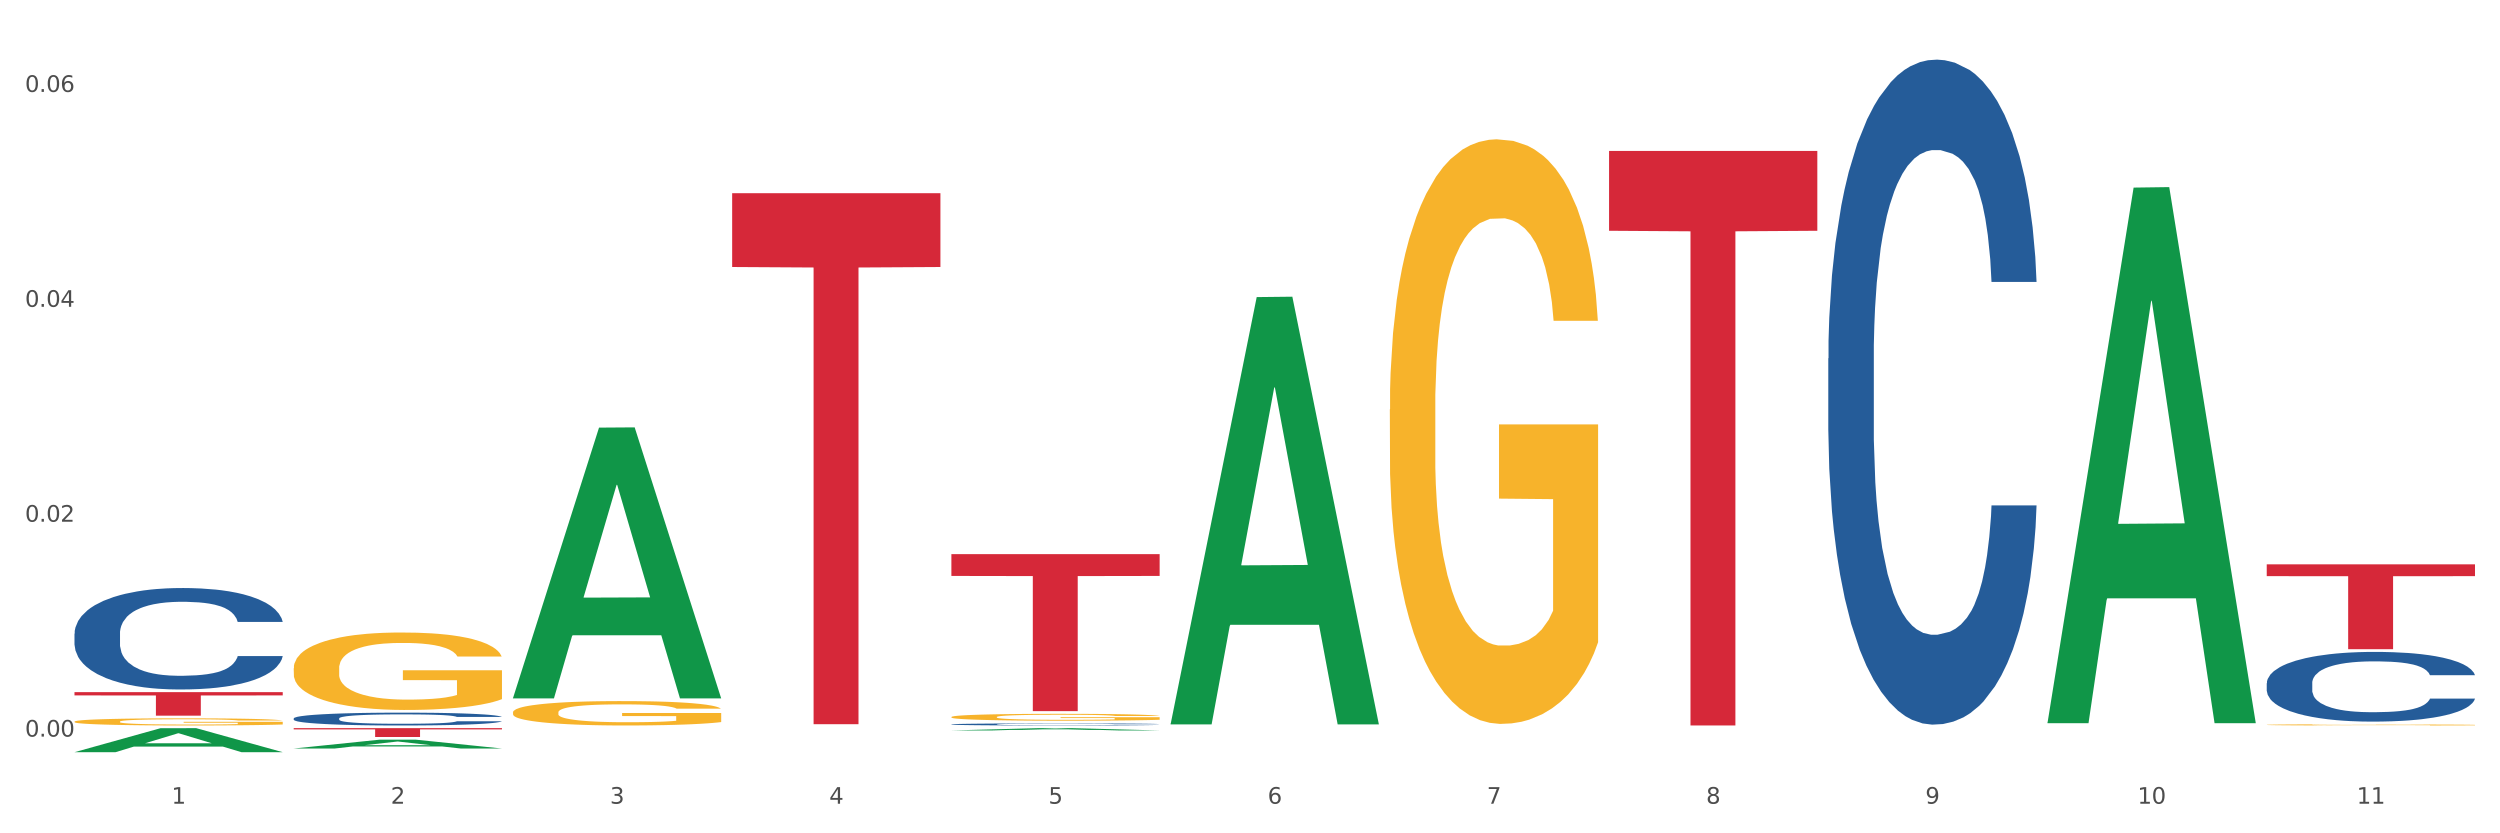
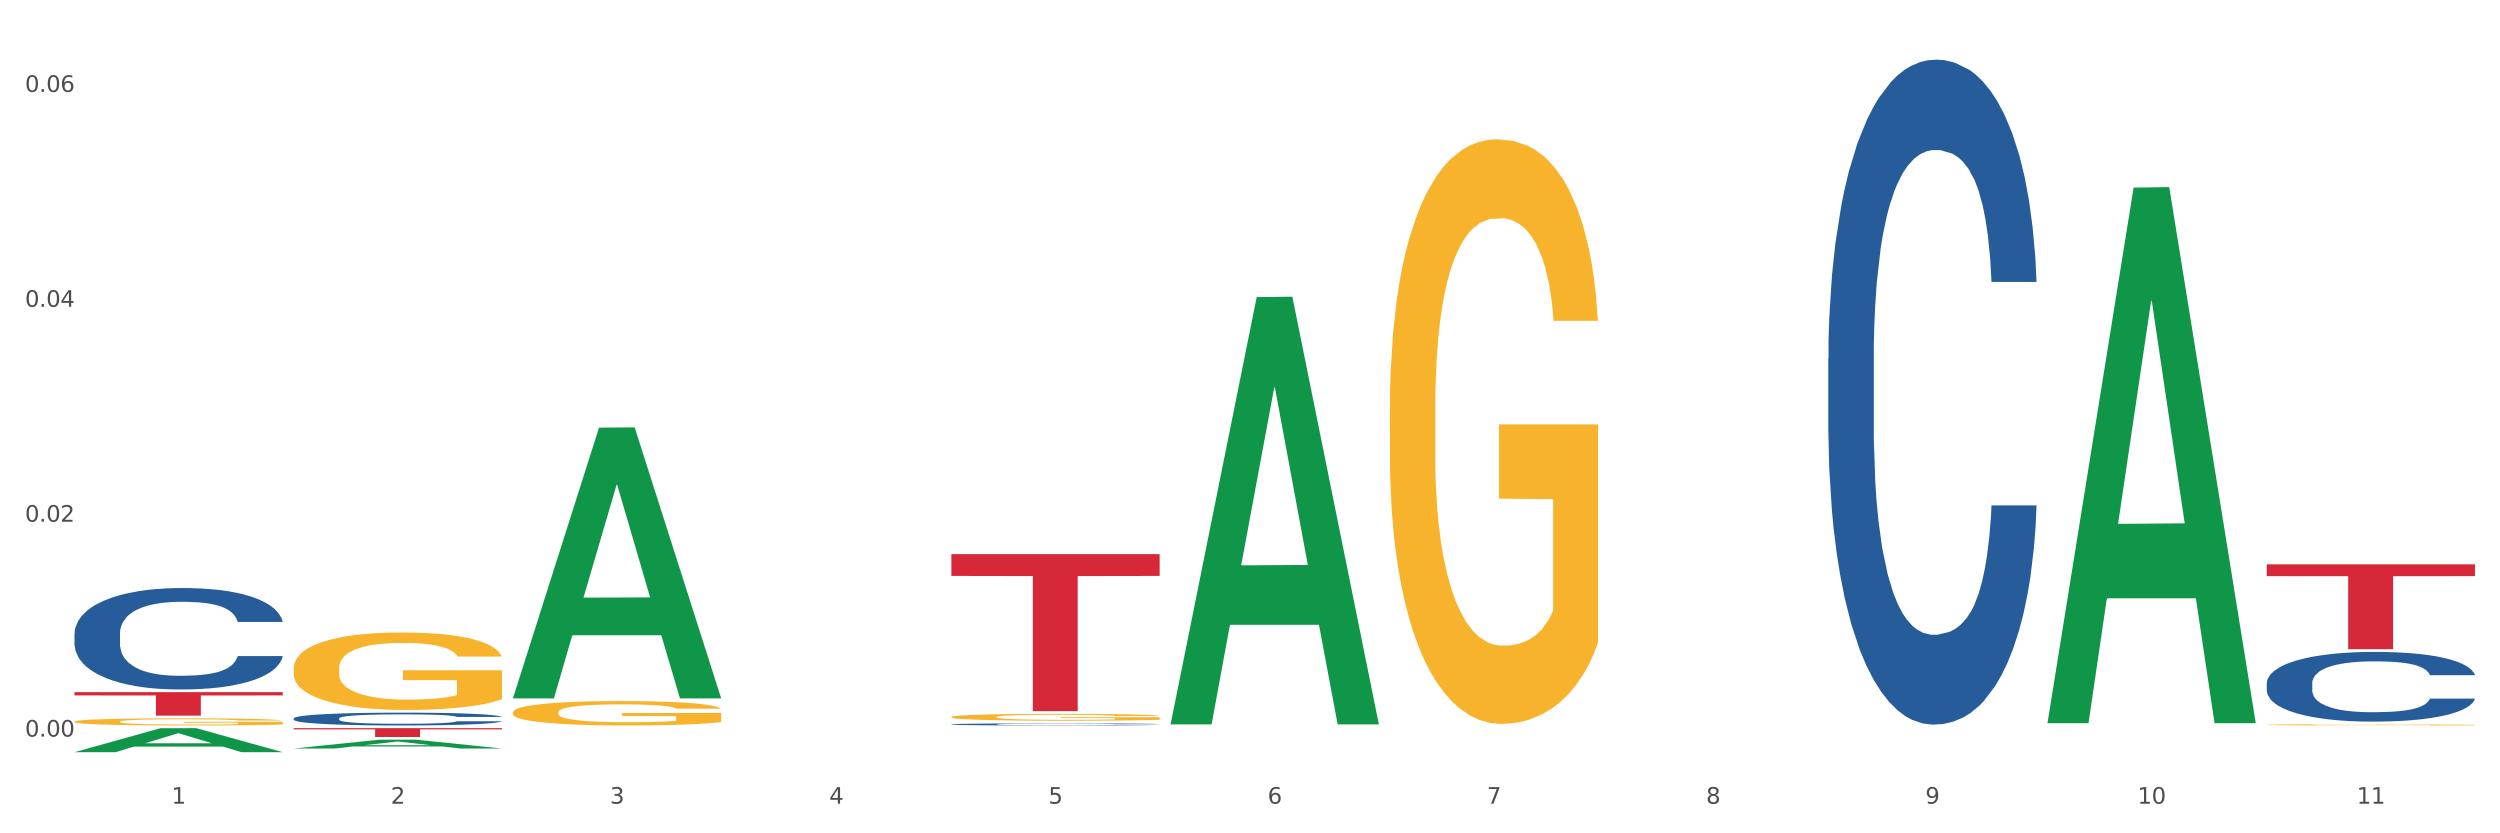
<svg xmlns="http://www.w3.org/2000/svg" xmlns:xlink="http://www.w3.org/1999/xlink" width="1080pt" height="360pt" viewBox="0 0 1080 360" version="1.1">
  <rect x="0" y="0" width="1080" height="360" fill="#333333" stroke="none" />
  <defs>
    <style type="text/css">*{stroke-linejoin: round; stroke-linecap: butt}</style>
  </defs>
  <g id="figure_1">
    <g id="patch_1">
      <path d="M 0 360  L 1080 360  L 1080 0  L 0 0  z " style="fill: #ffffff; stroke: #ffffff; stroke-linejoin: miter" />
    </g>
    <g id="axes_1">
      <g id="matplotlib.axis_1">
        <g id="xtick_1">
          <g id="text_1">
            <g style="fill: #4d4d4d" transform="translate(74.106 347.204) scale(0.096 -0.096)">
              <defs>
                <path id="DejaVuSans-31" d="M 794 531  L 1825 531  L 1825 4091  L 703 3866  L 703 4441  L 1819 4666  L 2450 4666  L 2450 531  L 3481 531  L 3481 0  L 794 0  L 794 531  z " transform="scale(0.016)" />
              </defs>
              <use xlink:href="#DejaVuSans-31" />
            </g>
          </g>
        </g>
        <g id="xtick_2">
          <g id="text_2">
            <g style="fill: #4d4d4d" transform="translate(168.812 347.204) scale(0.096 -0.096)">
              <defs>
                <path id="DejaVuSans-32" d="M 1228 531  L 3431 531  L 3431 0  L 469 0  L 469 531  Q 828 903 1448 1529  Q 2069 2156 2228 2338  Q 2531 2678 2651 2914  Q 2772 3150 2772 3378  Q 2772 3750 2511 3984  Q 2250 4219 1831 4219  Q 1534 4219 1204 4116  Q 875 4013 500 3803  L 500 4441  Q 881 4594 1212 4672  Q 1544 4750 1819 4750  Q 2544 4750 2975 4387  Q 3406 4025 3406 3419  Q 3406 3131 3298 2873  Q 3191 2616 2906 2266  Q 2828 2175 2409 1742  Q 1991 1309 1228 531  z " transform="scale(0.016)" />
              </defs>
              <use xlink:href="#DejaVuSans-32" />
            </g>
          </g>
        </g>
        <g id="xtick_3">
          <g id="text_3">
            <g style="fill: #4d4d4d" transform="translate(263.517 347.204) scale(0.096 -0.096)">
              <defs>
                <path id="DejaVuSans-33" d="M 2597 2516  Q 3050 2419 3304 2112  Q 3559 1806 3559 1356  Q 3559 666 3084 287  Q 2609 -91 1734 -91  Q 1441 -91 1130 -33  Q 819 25 488 141  L 488 750  Q 750 597 1062 519  Q 1375 441 1716 441  Q 2309 441 2620 675  Q 2931 909 2931 1356  Q 2931 1769 2642 2001  Q 2353 2234 1838 2234  L 1294 2234  L 1294 2753  L 1863 2753  Q 2328 2753 2575 2939  Q 2822 3125 2822 3475  Q 2822 3834 2567 4026  Q 2313 4219 1838 4219  Q 1578 4219 1281 4162  Q 984 4106 628 3988  L 628 4550  Q 988 4650 1302 4700  Q 1616 4750 1894 4750  Q 2613 4750 3031 4423  Q 3450 4097 3450 3541  Q 3450 3153 3228 2886  Q 3006 2619 2597 2516  z " transform="scale(0.016)" />
              </defs>
              <use xlink:href="#DejaVuSans-33" />
            </g>
          </g>
        </g>
        <g id="xtick_4">
          <g id="text_4">
            <g style="fill: #4d4d4d" transform="translate(358.223 347.204) scale(0.096 -0.096)">
              <defs>
                <path id="DejaVuSans-34" d="M 2419 4116  L 825 1625  L 2419 1625  L 2419 4116  z M 2253 4666  L 3047 4666  L 3047 1625  L 3713 1625  L 3713 1100  L 3047 1100  L 3047 0  L 2419 0  L 2419 1100  L 313 1100  L 313 1709  L 2253 4666  z " transform="scale(0.016)" />
              </defs>
              <use xlink:href="#DejaVuSans-34" />
            </g>
          </g>
        </g>
        <g id="xtick_5">
          <g id="text_5">
            <g style="fill: #4d4d4d" transform="translate(452.928 347.204) scale(0.096 -0.096)">
              <defs>
                <path id="DejaVuSans-35" d="M 691 4666  L 3169 4666  L 3169 4134  L 1269 4134  L 1269 2991  Q 1406 3038 1543 3061  Q 1681 3084 1819 3084  Q 2600 3084 3056 2656  Q 3513 2228 3513 1497  Q 3513 744 3044 326  Q 2575 -91 1722 -91  Q 1428 -91 1123 -41  Q 819 9 494 109  L 494 744  Q 775 591 1075 516  Q 1375 441 1709 441  Q 2250 441 2565 725  Q 2881 1009 2881 1497  Q 2881 1984 2565 2268  Q 2250 2553 1709 2553  Q 1456 2553 1204 2497  Q 953 2441 691 2322  L 691 4666  z " transform="scale(0.016)" />
              </defs>
              <use xlink:href="#DejaVuSans-35" />
            </g>
          </g>
        </g>
        <g id="xtick_6">
          <g id="text_6">
            <g style="fill: #4d4d4d" transform="translate(547.634 347.204) scale(0.096 -0.096)">
              <defs>
                <path id="DejaVuSans-36" d="M 2113 2584  Q 1688 2584 1439 2293  Q 1191 2003 1191 1497  Q 1191 994 1439 701  Q 1688 409 2113 409  Q 2538 409 2786 701  Q 3034 994 3034 1497  Q 3034 2003 2786 2293  Q 2538 2584 2113 2584  z M 3366 4563  L 3366 3988  Q 3128 4100 2886 4159  Q 2644 4219 2406 4219  Q 1781 4219 1451 3797  Q 1122 3375 1075 2522  Q 1259 2794 1537 2939  Q 1816 3084 2150 3084  Q 2853 3084 3261 2657  Q 3669 2231 3669 1497  Q 3669 778 3244 343  Q 2819 -91 2113 -91  Q 1303 -91 875 529  Q 447 1150 447 2328  Q 447 3434 972 4092  Q 1497 4750 2381 4750  Q 2619 4750 2861 4703  Q 3103 4656 3366 4563  z " transform="scale(0.016)" />
              </defs>
              <use xlink:href="#DejaVuSans-36" />
            </g>
          </g>
        </g>
        <g id="xtick_7">
          <g id="text_7">
            <g style="fill: #4d4d4d" transform="translate(642.339 347.204) scale(0.096 -0.096)">
              <defs>
                <path id="DejaVuSans-37" d="M 525 4666  L 3525 4666  L 3525 4397  L 1831 0  L 1172 0  L 2766 4134  L 525 4134  L 525 4666  z " transform="scale(0.016)" />
              </defs>
              <use xlink:href="#DejaVuSans-37" />
            </g>
          </g>
        </g>
        <g id="xtick_8">
          <g id="text_8">
            <g style="fill: #4d4d4d" transform="translate(737.044 347.204) scale(0.096 -0.096)">
              <defs>
                <path id="DejaVuSans-38" d="M 2034 2216  Q 1584 2216 1326 1975  Q 1069 1734 1069 1313  Q 1069 891 1326 650  Q 1584 409 2034 409  Q 2484 409 2743 651  Q 3003 894 3003 1313  Q 3003 1734 2745 1975  Q 2488 2216 2034 2216  z M 1403 2484  Q 997 2584 770 2862  Q 544 3141 544 3541  Q 544 4100 942 4425  Q 1341 4750 2034 4750  Q 2731 4750 3128 4425  Q 3525 4100 3525 3541  Q 3525 3141 3298 2862  Q 3072 2584 2669 2484  Q 3125 2378 3379 2068  Q 3634 1759 3634 1313  Q 3634 634 3220 271  Q 2806 -91 2034 -91  Q 1263 -91 848 271  Q 434 634 434 1313  Q 434 1759 690 2068  Q 947 2378 1403 2484  z M 1172 3481  Q 1172 3119 1398 2916  Q 1625 2713 2034 2713  Q 2441 2713 2670 2916  Q 2900 3119 2900 3481  Q 2900 3844 2670 4047  Q 2441 4250 2034 4250  Q 1625 4250 1398 4047  Q 1172 3844 1172 3481  z " transform="scale(0.016)" />
              </defs>
              <use xlink:href="#DejaVuSans-38" />
            </g>
          </g>
        </g>
        <g id="xtick_9">
          <g id="text_9">
            <g style="fill: #4d4d4d" transform="translate(831.75 347.204) scale(0.096 -0.096)">
              <defs>
                <path id="DejaVuSans-39" d="M 703 97  L 703 672  Q 941 559 1184 500  Q 1428 441 1663 441  Q 2288 441 2617 861  Q 2947 1281 2994 2138  Q 2813 1869 2534 1725  Q 2256 1581 1919 1581  Q 1219 1581 811 2004  Q 403 2428 403 3163  Q 403 3881 828 4315  Q 1253 4750 1959 4750  Q 2769 4750 3195 4129  Q 3622 3509 3622 2328  Q 3622 1225 3098 567  Q 2575 -91 1691 -91  Q 1453 -91 1209 -44  Q 966 3 703 97  z M 1959 2075  Q 2384 2075 2632 2365  Q 2881 2656 2881 3163  Q 2881 3666 2632 3958  Q 2384 4250 1959 4250  Q 1534 4250 1286 3958  Q 1038 3666 1038 3163  Q 1038 2656 1286 2365  Q 1534 2075 1959 2075  z " transform="scale(0.016)" />
              </defs>
              <use xlink:href="#DejaVuSans-39" />
            </g>
          </g>
        </g>
        <g id="xtick_10">
          <g id="text_10">
            <g style="fill: #4d4d4d" transform="translate(923.401 347.204) scale(0.096 -0.096)">
              <defs>
                <path id="DejaVuSans-30" d="M 2034 4250  Q 1547 4250 1301 3770  Q 1056 3291 1056 2328  Q 1056 1369 1301 889  Q 1547 409 2034 409  Q 2525 409 2770 889  Q 3016 1369 3016 2328  Q 3016 3291 2770 3770  Q 2525 4250 2034 4250  z M 2034 4750  Q 2819 4750 3233 4129  Q 3647 3509 3647 2328  Q 3647 1150 3233 529  Q 2819 -91 2034 -91  Q 1250 -91 836 529  Q 422 1150 422 2328  Q 422 3509 836 4129  Q 1250 4750 2034 4750  z " transform="scale(0.016)" />
              </defs>
              <use xlink:href="#DejaVuSans-31" />
              <use xlink:href="#DejaVuSans-30" transform="translate(63.623 0)" />
            </g>
          </g>
        </g>
        <g id="xtick_11">
          <g id="text_11">
            <g style="fill: #4d4d4d" transform="translate(1018.107 347.204) scale(0.096 -0.096)">
              <use xlink:href="#DejaVuSans-31" />
              <use xlink:href="#DejaVuSans-31" transform="translate(63.623 0)" />
            </g>
          </g>
        </g>
        <g id="xtick_12" />
        <g id="xtick_13" />
        <g id="xtick_14" />
        <g id="xtick_15" />
        <g id="xtick_16" />
        <g id="xtick_17" />
        <g id="xtick_18" />
        <g id="xtick_19" />
        <g id="xtick_20" />
        <g id="xtick_21" />
      </g>
      <g id="matplotlib.axis_2">
        <g id="ytick_1">
          <g id="text_12">
            <g style="fill: #4d4d4d" transform="translate(10.8 318.213) scale(0.096 -0.096)">
              <defs>
                <path id="DejaVuSans-2e" d="M 684 794  L 1344 794  L 1344 0  L 684 0  L 684 794  z " transform="scale(0.016)" />
              </defs>
              <use xlink:href="#DejaVuSans-30" />
              <use xlink:href="#DejaVuSans-2e" transform="translate(63.623 0)" />
              <use xlink:href="#DejaVuSans-30" transform="translate(95.41 0)" />
              <use xlink:href="#DejaVuSans-30" transform="translate(159.033 0)" />
            </g>
          </g>
        </g>
        <g id="ytick_2">
          <g id="text_13">
            <g style="fill: #4d4d4d" transform="translate(10.8 225.377) scale(0.096 -0.096)">
              <use xlink:href="#DejaVuSans-30" />
              <use xlink:href="#DejaVuSans-2e" transform="translate(63.623 0)" />
              <use xlink:href="#DejaVuSans-30" transform="translate(95.41 0)" />
              <use xlink:href="#DejaVuSans-32" transform="translate(159.033 0)" />
            </g>
          </g>
        </g>
        <g id="ytick_3">
          <g id="text_14">
            <g style="fill: #4d4d4d" transform="translate(10.8 132.541) scale(0.096 -0.096)">
              <use xlink:href="#DejaVuSans-30" />
              <use xlink:href="#DejaVuSans-2e" transform="translate(63.623 0)" />
              <use xlink:href="#DejaVuSans-30" transform="translate(95.41 0)" />
              <use xlink:href="#DejaVuSans-34" transform="translate(159.033 0)" />
            </g>
          </g>
        </g>
        <g id="ytick_4">
          <g id="text_15">
            <g style="fill: #4d4d4d" transform="translate(10.8 39.705) scale(0.096 -0.096)">
              <use xlink:href="#DejaVuSans-30" />
              <use xlink:href="#DejaVuSans-2e" transform="translate(63.623 0)" />
              <use xlink:href="#DejaVuSans-30" transform="translate(95.41 0)" />
              <use xlink:href="#DejaVuSans-36" transform="translate(159.033 0)" />
            </g>
          </g>
        </g>
        <g id="ytick_5" />
        <g id="ytick_6" />
        <g id="ytick_7" />
      </g>
      <g id="PolyCollection_1">
        <path d="M 32.175 324.93  L 32.268 324.92  L 69.369 314.575  L 84.766 314.565  L 122.145 324.95  L 104.337 324.95  L 96.267 322.531  L 57.96 322.531  L 57.682 322.57  L 49.891 324.95  L 32.175 324.95  L 32.175 324.93  L 62.783 321.088  L 91.444 321.079  L 77.253 316.779  L 77.067 316.759  L 76.882 316.788  L 62.691 321.079  L 62.783 321.088  L 32.175 324.93  z " clip-path="url(#p732f834dda)" style="fill: #109648" />
        <path d="M 410.997 239.375  L 500.967 239.375  L 500.967 248.803  L 465.576 248.867  L 465.576 307.217  L 446.175 307.217  L 446.175 248.867  L 410.997 248.803  L 410.997 239.439  L 410.997 239.375  z " clip-path="url(#p732f834dda)" style="fill: #d62839" />
-         <path d="M 316.291 83.47  L 406.262 83.47  L 406.262 115.346  L 370.871 115.562  L 370.871 312.849  L 351.469 312.849  L 351.469 115.562  L 316.291 115.346  L 316.291 83.686  L 316.291 83.47  z " clip-path="url(#p732f834dda)" style="fill: #d62839" />
        <path d="M 126.88 314.565  L 216.851 314.565  L 216.851 315.094  L 181.46 315.098  L 181.46 318.37  L 162.058 318.37  L 162.058 315.098  L 126.88 315.094  L 126.88 314.569  L 126.88 314.565  z " clip-path="url(#p732f834dda)" style="fill: #d62839" />
        <path d="M 32.175 299.015  L 122.145 299.015  L 122.145 300.424  L 86.754 300.434  L 86.754 309.157  L 67.353 309.157  L 67.353 300.434  L 32.175 300.424  L 32.175 299.025  L 32.175 299.015  z " clip-path="url(#p732f834dda)" style="fill: #d62839" />
        <path d="M 126.88 310.355  L 126.987 310.35  L 126.987 310.208  L 127.306 310.016  L 128.476 309.661  L 129.965 309.393  L 132.517 309.079  L 133.899 308.947  L 135.707 308.8  L 139.43 308.562  L 143.683 308.359  L 146.661 308.248  L 148.894 308.177  L 153.893 308.05  L 156.764 307.994  L 159.742 307.949  L 162.294 307.918  L 166.548 307.883  L 169.951 307.868  L 173.886 307.863  L 177.183 307.868  L 181.543 307.888  L 187.924 307.949  L 190.37 307.984  L 193.667 308.045  L 197.07 308.126  L 199.835 308.207  L 203.025 308.324  L 206.322 308.476  L 209.513 308.668  L 211.746 308.846  L 213.554 309.033  L 215.149 309.261  L 216.319 309.509  L 216.851 309.717  L 197.389 309.717  L 196.857 309.529  L 195.794 309.327  L 194.73 309.19  L 193.561 309.079  L 191.753 308.952  L 190.157 308.871  L 187.499 308.775  L 185.053 308.714  L 183.032 308.678  L 180.586 308.648  L 175.375 308.618  L 171.653 308.618  L 169.313 308.628  L 166.442 308.653  L 163.996 308.689  L 161.124 308.749  L 158.891 308.815  L 156.658 308.901  L 155.382 308.962  L 153.467 309.074  L 152.191 309.165  L 150.49 309.322  L 149.533 309.433  L 147.831 309.722  L 147.087 309.935  L 146.768 310.082  L 146.555 310.244  L 146.555 311.034  L 147.193 311.389  L 147.725 311.541  L 148.575 311.713  L 150.171 311.936  L 152.51 312.154  L 154.956 312.311  L 156.977 312.407  L 158.891 312.478  L 160.805 312.534  L 163.145 312.584  L 165.059 312.615  L 167.931 312.645  L 171.334 312.66  L 173.993 312.66  L 179.416 312.635  L 181.862 312.61  L 184.202 312.574  L 186.754 312.518  L 188.775 312.458  L 189.945 312.412  L 191.859 312.316  L 193.348 312.214  L 194.624 312.098  L 195.475 311.997  L 196.432 311.845  L 197.176 311.672  L 197.389 311.581  L 216.851 311.581  L 216.425 311.764  L 215.681 311.941  L 214.192 312.179  L 213.022 312.316  L 211.214 312.483  L 209.3 312.625  L 206.641 312.782  L 204.195 312.898  L 201.643 313  L 198.878 313.091  L 193.88 313.218  L 192.072 313.253  L 188.243 313.314  L 185.265 313.349  L 180.905 313.385  L 176.439 313.405  L 171.759 313.41  L 167.612 313.4  L 163.039 313.37  L 160.167 313.339  L 156.977 313.294  L 153.255 313.223  L 149.745 313.136  L 146.448 313.035  L 143.364 312.919  L 140.493 312.787  L 136.771 312.569  L 134.006 312.356  L 131.985 312.159  L 130.603 311.992  L 129.22 311.779  L 128.476 311.632  L 127.306 311.277  L 126.88 310.948  L 126.88 310.355  z " clip-path="url(#p732f834dda)" style="fill: #255c99" />
        <path d="M 979.23 313.133  L 979.336 313.132  L 979.336 313.115  L 979.548 313.101  L 980.611 313.066  L 982.204 313.036  L 983.372 313.021  L 984.541 313.008  L 985.922 312.995  L 987.621 312.982  L 990.702 312.963  L 992.614 312.953  L 994.951 312.943  L 999.2 312.928  L 1002.28 312.919  L 1005.467 312.912  L 1010.672 312.904  L 1014.071 312.9  L 1017.682 312.897  L 1022.037 312.895  L 1025.33 312.895  L 1032.553 312.896  L 1038.714 312.9  L 1041.688 312.904  L 1045.512 312.909  L 1047.531 312.913  L 1050.824 312.921  L 1054.223 312.931  L 1056.56 312.939  L 1060.065 312.955  L 1062.72 312.971  L 1065.164 312.991  L 1066.438 313.004  L 1067.394 313.017  L 1068.244 313.032  L 1069.094 313.055  L 1049.974 313.055  L 1049.23 313.038  L 1048.062 313.023  L 1046.362 313.008  L 1044.875 312.998  L 1042.326 312.987  L 1039.989 312.979  L 1037.546 312.973  L 1034.572 312.969  L 1032.235 312.966  L 1028.942 312.964  L 1022.462 312.965  L 1018.107 312.969  L 1015.133 312.973  L 1013.221 312.978  L 1011.521 312.982  L 1009.609 312.989  L 1007.379 312.999  L 1005.785 313.008  L 1004.192 313.019  L 1002.917 313.03  L 1001.749 313.043  L 1000.793 313.058  L 1000.049 313.072  L 999.412 313.09  L 998.881 313.12  L 998.881 313.184  L 999.093 313.199  L 999.624 313.218  L 1000.262 313.233  L 1001.324 313.25  L 1002.28 313.262  L 1004.086 313.279  L 1006.104 313.293  L 1007.697 313.302  L 1009.291 313.309  L 1012.052 313.32  L 1015.133 313.328  L 1017.788 313.333  L 1021.4 313.338  L 1023.843 313.34  L 1025.968 313.341  L 1031.172 313.341  L 1034.89 313.339  L 1039.033 313.336  L 1042.22 313.332  L 1044.875 313.327  L 1047.849 313.318  L 1049.761 313.31  L 1049.761 313.212  L 1026.392 313.211  L 1026.392 313.146  L 1069.2 313.146  L 1069.2 313.338  L 1067.394 313.348  L 1065.376 313.357  L 1063.252 313.365  L 1060.065 313.375  L 1056.241 313.384  L 1052.842 313.391  L 1049.23 313.396  L 1044.981 313.402  L 1039.458 313.406  L 1036.059 313.408  L 1031.81 313.41  L 1026.817 313.41  L 1022.462 313.409  L 1018.213 313.407  L 1013.752 313.403  L 1009.397 313.396  L 1006.104 313.39  L 1002.811 313.383  L 999.306 313.373  L 996.544 313.363  L 994.42 313.355  L 992.083 313.344  L 989.533 313.33  L 987.621 313.317  L 985.922 313.304  L 984.116 313.287  L 982.841 313.273  L 981.567 313.254  L 980.823 313.241  L 979.973 313.219  L 979.336 313.19  L 979.23 313.133  z " clip-path="url(#p732f834dda)" style="fill: #f7b32b" />
-         <path d="M 695.113 65.201  L 785.084 65.201  L 785.084 99.694  L 749.692 99.927  L 749.692 313.41  L 730.291 313.41  L 730.291 99.927  L 695.113 99.694  L 695.113 65.434  L 695.113 65.201  z " clip-path="url(#p732f834dda)" style="fill: #d62839" />
        <path d="M 600.408 176.882  L 600.514 176.651  L 600.514 168.348  L 600.727 161.198  L 601.789 143.899  L 603.382 129.598  L 604.551 121.987  L 605.719 115.759  L 607.1 109.532  L 608.799 103.073  L 611.88 93.617  L 613.792 88.773  L 616.129 83.699  L 620.378 76.318  L 623.458 72.166  L 626.645 68.706  L 631.85 64.555  L 635.249 62.709  L 638.86 61.325  L 643.215 60.403  L 646.508 60.172  L 653.731 60.864  L 659.892 62.94  L 662.867 64.555  L 666.691 67.322  L 668.709 69.168  L 672.002 72.858  L 675.401 77.702  L 677.738 81.853  L 681.243 89.696  L 683.899 97.538  L 686.342 107.225  L 687.616 113.914  L 688.572 120.142  L 689.422 127.292  L 690.272 138.594  L 671.152 138.594  L 670.408 130.521  L 669.24 122.909  L 667.54 115.529  L 666.053 110.916  L 663.504 105.149  L 661.167 101.459  L 658.724 98.691  L 655.75 96.385  L 653.413 95.231  L 650.12 94.309  L 643.64 94.539  L 639.285 96.385  L 636.311 98.691  L 634.399 100.767  L 632.699 103.073  L 630.787 106.303  L 628.557 111.146  L 626.963 115.529  L 625.37 121.064  L 624.095 126.6  L 622.927 133.058  L 621.971 139.978  L 621.227 147.128  L 620.59 155.893  L 620.059 170.424  L 620.059 202.023  L 620.271 209.173  L 620.803 218.63  L 621.44 225.78  L 622.502 234.314  L 623.458 240.08  L 625.264 248.384  L 627.282 255.303  L 628.875 259.686  L 630.469 263.376  L 633.231 268.451  L 636.311 272.602  L 638.967 275.139  L 642.578 277.446  L 645.021 278.369  L 647.146 278.83  L 652.351 278.83  L 656.068 278.138  L 660.211 276.523  L 663.398 274.447  L 666.053 271.91  L 669.027 267.759  L 670.939 263.838  L 670.939 215.631  L 647.571 215.401  L 647.571 183.34  L 690.378 183.34  L 690.378 277.446  L 688.572 282.29  L 686.554 286.672  L 684.43 290.593  L 681.243 295.437  L 677.419 300.05  L 674.02 303.279  L 670.408 306.047  L 666.159 308.584  L 660.636 310.89  L 657.237 311.813  L 652.988 312.505  L 647.995 312.736  L 643.64 312.274  L 639.391 311.121  L 634.93 309.045  L 630.575 306.047  L 627.282 303.048  L 623.989 299.358  L 620.484 294.514  L 617.722 289.901  L 615.598 285.749  L 613.261 280.444  L 610.711 273.525  L 608.799 267.297  L 607.1 260.839  L 605.294 252.536  L 604.019 245.385  L 602.745 236.39  L 602.001 229.701  L 601.151 219.322  L 600.514 204.791  L 600.408 176.882  z " clip-path="url(#p732f834dda)" style="fill: #f7b32b" />
        <path d="M 221.586 307.742  L 221.692 307.732  L 221.692 307.385  L 221.905 307.087  L 222.967 306.365  L 224.56 305.769  L 225.729 305.451  L 226.897 305.191  L 228.278 304.931  L 229.978 304.662  L 233.058 304.267  L 234.97 304.065  L 237.307 303.853  L 241.556 303.545  L 244.636 303.372  L 247.823 303.228  L 253.028 303.055  L 256.427 302.978  L 260.038 302.92  L 264.394 302.881  L 267.686 302.872  L 274.91 302.901  L 281.07 302.987  L 284.045 303.055  L 287.869 303.17  L 289.887 303.247  L 293.18 303.401  L 296.579 303.603  L 298.916 303.776  L 302.421 304.104  L 305.077 304.431  L 307.52 304.835  L 308.794 305.114  L 309.75 305.374  L 310.6 305.672  L 311.45 306.144  L 292.33 306.144  L 291.586 305.807  L 290.418 305.49  L 288.718 305.182  L 287.231 304.989  L 284.682 304.748  L 282.345 304.595  L 279.902 304.479  L 276.928 304.383  L 274.591 304.335  L 271.298 304.296  L 264.818 304.306  L 260.463 304.383  L 257.489 304.479  L 255.577 304.566  L 253.878 304.662  L 251.966 304.797  L 249.735 304.999  L 248.142 305.182  L 246.548 305.413  L 245.274 305.644  L 244.105 305.913  L 243.149 306.202  L 242.406 306.5  L 241.768 306.866  L 241.237 307.472  L 241.237 308.791  L 241.45 309.089  L 241.981 309.483  L 242.618 309.782  L 243.68 310.138  L 244.636 310.378  L 246.442 310.725  L 248.46 311.014  L 250.054 311.197  L 251.647 311.351  L 254.409 311.562  L 257.489 311.735  L 260.145 311.841  L 263.756 311.938  L 266.199 311.976  L 268.324 311.995  L 273.529 311.995  L 277.246 311.966  L 281.389 311.899  L 284.576 311.812  L 287.231 311.707  L 290.206 311.533  L 292.118 311.37  L 292.118 309.358  L 268.749 309.349  L 268.749 308.011  L 311.556 308.011  L 311.556 311.938  L 309.75 312.14  L 307.732 312.323  L 305.608 312.486  L 302.421 312.688  L 298.597 312.881  L 295.198 313.015  L 291.586 313.131  L 287.338 313.237  L 281.814 313.333  L 278.415 313.372  L 274.166 313.4  L 269.174 313.41  L 264.818 313.391  L 260.57 313.343  L 256.108 313.256  L 251.753 313.131  L 248.46 313.006  L 245.167 312.852  L 241.662 312.65  L 238.9 312.457  L 236.776 312.284  L 234.439 312.063  L 231.89 311.774  L 229.978 311.514  L 228.278 311.245  L 226.472 310.898  L 225.198 310.6  L 223.923 310.225  L 223.179 309.945  L 222.33 309.512  L 221.692 308.906  L 221.586 307.742  z " clip-path="url(#p732f834dda)" style="fill: #f7b32b" />
        <path d="M 126.88 288.706  L 126.987 288.675  L 126.987 287.575  L 127.199 286.628  L 128.261 284.335  L 129.855 282.441  L 131.023 281.432  L 132.192 280.607  L 133.572 279.782  L 135.272 278.926  L 138.352 277.673  L 140.264 277.031  L 142.601 276.359  L 146.85 275.381  L 149.931 274.83  L 153.117 274.372  L 158.322 273.822  L 161.721 273.577  L 165.333 273.394  L 169.688 273.272  L 172.981 273.241  L 180.204 273.333  L 186.365 273.608  L 189.339 273.822  L 193.163 274.189  L 195.181 274.433  L 198.474 274.922  L 201.873 275.564  L 204.21 276.114  L 207.716 277.153  L 210.371 278.192  L 212.814 279.476  L 214.089 280.362  L 215.045 281.188  L 215.895 282.135  L 216.744 283.633  L 197.624 283.633  L 196.881 282.563  L 195.712 281.554  L 194.013 280.576  L 192.526 279.965  L 189.976 279.201  L 187.64 278.712  L 185.196 278.345  L 182.222 278.04  L 179.885 277.887  L 176.592 277.764  L 170.113 277.795  L 165.758 278.04  L 162.784 278.345  L 160.872 278.62  L 159.172 278.926  L 157.26 279.354  L 155.029 279.996  L 153.436 280.576  L 151.843 281.31  L 150.568 282.043  L 149.4 282.899  L 148.444 283.816  L 147.7 284.763  L 147.063 285.925  L 146.532 287.85  L 146.532 292.037  L 146.744 292.985  L 147.275 294.238  L 147.912 295.185  L 148.975 296.316  L 149.931 297.08  L 151.736 298.18  L 153.755 299.097  L 155.348 299.678  L 156.941 300.167  L 159.703 300.839  L 162.784 301.39  L 165.439 301.726  L 169.051 302.031  L 171.494 302.154  L 173.618 302.215  L 178.823 302.215  L 182.541 302.123  L 186.684 301.909  L 189.87 301.634  L 192.526 301.298  L 195.5 300.748  L 197.412 300.228  L 197.412 293.841  L 174.043 293.81  L 174.043 289.562  L 216.851 289.562  L 216.851 302.031  L 215.045 302.673  L 213.027 303.254  L 210.902 303.773  L 207.716 304.415  L 203.892 305.027  L 200.492 305.454  L 196.881 305.821  L 192.632 306.157  L 187.108 306.463  L 183.709 306.585  L 179.46 306.677  L 174.468 306.708  L 170.113 306.646  L 165.864 306.494  L 161.403 306.219  L 157.048 305.821  L 153.755 305.424  L 150.462 304.935  L 146.956 304.293  L 144.195 303.682  L 142.07 303.132  L 139.733 302.429  L 137.184 301.512  L 135.272 300.687  L 133.572 299.831  L 131.767 298.731  L 130.492 297.783  L 129.217 296.591  L 128.474 295.705  L 127.624 294.33  L 126.987 292.404  L 126.88 288.706  z " clip-path="url(#p732f834dda)" style="fill: #f7b32b" />
        <path d="M 32.175 311.744  L 32.281 311.741  L 32.281 311.639  L 32.494 311.551  L 33.556 311.339  L 35.149 311.164  L 36.318 311.07  L 37.486 310.994  L 38.867 310.917  L 40.567 310.838  L 43.647 310.722  L 45.559 310.663  L 47.896 310.601  L 52.145 310.51  L 55.225 310.459  L 58.412 310.417  L 63.617 310.366  L 67.016 310.343  L 70.627 310.326  L 74.983 310.315  L 78.275 310.312  L 85.499 310.32  L 91.659 310.346  L 94.634 310.366  L 98.458 310.4  L 100.476 310.422  L 103.769 310.468  L 107.168 310.527  L 109.505 310.578  L 113.01 310.674  L 115.666 310.77  L 118.109 310.889  L 119.383 310.971  L 120.339 311.048  L 121.189 311.135  L 122.039 311.274  L 102.919 311.274  L 102.175 311.175  L 101.007 311.082  L 99.307 310.991  L 97.82 310.934  L 95.271 310.864  L 92.934 310.818  L 90.491 310.784  L 87.517 310.756  L 85.18 310.742  L 81.887 310.731  L 75.407 310.734  L 71.052 310.756  L 68.078 310.784  L 66.166 310.81  L 64.467 310.838  L 62.555 310.878  L 60.324 310.937  L 58.731 310.991  L 57.137 311.059  L 55.863 311.127  L 54.694 311.206  L 53.738 311.291  L 52.995 311.379  L 52.357 311.486  L 51.826 311.664  L 51.826 312.052  L 52.039 312.14  L 52.57 312.256  L 53.207 312.343  L 54.269 312.448  L 55.225 312.519  L 57.031 312.621  L 59.049 312.706  L 60.643 312.759  L 62.236 312.805  L 64.998 312.867  L 68.078 312.918  L 70.734 312.949  L 74.345 312.977  L 76.788 312.988  L 78.913 312.994  L 84.118 312.994  L 87.835 312.986  L 91.978 312.966  L 95.165 312.94  L 97.82 312.909  L 100.795 312.858  L 102.707 312.81  L 102.707 312.219  L 79.338 312.216  L 79.338 311.823  L 122.145 311.823  L 122.145 312.977  L 120.339 313.037  L 118.321 313.09  L 116.197 313.138  L 113.01 313.198  L 109.186 313.254  L 105.787 313.294  L 102.175 313.328  L 97.927 313.359  L 92.403 313.387  L 89.004 313.399  L 84.755 313.407  L 79.763 313.41  L 75.407 313.404  L 71.159 313.39  L 66.697 313.365  L 62.342 313.328  L 59.049 313.291  L 55.756 313.246  L 52.251 313.187  L 49.489 313.13  L 47.365 313.079  L 45.028 313.014  L 42.479 312.929  L 40.567 312.853  L 38.867 312.773  L 37.061 312.672  L 35.787 312.584  L 34.512 312.474  L 33.768 312.391  L 32.919 312.264  L 32.281 312.086  L 32.175 311.744  z " clip-path="url(#p732f834dda)" style="fill: #f7b32b" />
        <path d="M 979.23 295.154  L 979.336 295.126  L 979.336 294.356  L 979.655 293.311  L 980.825 291.386  L 982.314 289.928  L 984.866 288.223  L 986.249 287.508  L 988.057 286.71  L 991.779 285.417  L 996.033 284.317  L 999.01 283.712  L 1001.244 283.327  L 1006.242 282.639  L 1009.114 282.337  L 1012.091 282.089  L 1014.644 281.924  L 1018.898 281.731  L 1022.301 281.649  L 1026.236 281.621  L 1029.532 281.649  L 1033.893 281.759  L 1040.273 282.089  L 1042.719 282.282  L 1046.016 282.612  L 1049.419 283.052  L 1052.184 283.492  L 1055.375 284.124  L 1058.672 284.95  L 1061.862 285.995  L 1064.095 286.957  L 1065.903 287.975  L 1067.498 289.213  L 1068.668 290.561  L 1069.2 291.688  L 1049.738 291.688  L 1049.207 290.671  L 1048.143 289.57  L 1047.08 288.828  L 1045.91 288.223  L 1044.102 287.535  L 1042.507 287.095  L 1039.848 286.572  L 1037.402 286.242  L 1035.381 286.05  L 1032.935 285.885  L 1027.724 285.72  L 1024.002 285.72  L 1021.663 285.775  L 1018.791 285.912  L 1016.345 286.105  L 1013.474 286.435  L 1011.24 286.792  L 1009.007 287.26  L 1007.731 287.59  L 1005.817 288.195  L 1004.541 288.69  L 1002.839 289.543  L 1001.882 290.148  L 1000.18 291.716  L 999.436 292.871  L 999.117 293.669  L 998.904 294.549  L 998.904 298.84  L 999.542 300.765  L 1000.074 301.59  L 1000.925 302.525  L 1002.52 303.736  L 1004.86 304.918  L 1007.306 305.771  L 1009.326 306.294  L 1011.24 306.679  L 1013.155 306.981  L 1015.494 307.256  L 1017.409 307.421  L 1020.28 307.586  L 1023.683 307.669  L 1026.342 307.669  L 1031.766 307.531  L 1034.212 307.394  L 1036.551 307.201  L 1039.104 306.899  L 1041.124 306.569  L 1042.294 306.321  L 1044.208 305.798  L 1045.697 305.248  L 1046.973 304.616  L 1047.824 304.066  L 1048.781 303.24  L 1049.526 302.305  L 1049.738 301.81  L 1069.2 301.81  L 1068.775 302.8  L 1068.03 303.763  L 1066.541 305.056  L 1065.371 305.798  L 1063.564 306.706  L 1061.649 307.476  L 1058.991 308.329  L 1056.545 308.962  L 1053.992 309.512  L 1051.227 310.007  L 1046.229 310.694  L 1044.421 310.887  L 1040.592 311.217  L 1037.615 311.409  L 1033.254 311.602  L 1028.788 311.712  L 1024.109 311.74  L 1019.961 311.685  L 1015.388 311.52  L 1012.517 311.354  L 1009.326 311.107  L 1005.604 310.722  L 1002.095 310.254  L 998.798 309.704  L 995.714 309.072  L 992.842 308.356  L 989.12 307.174  L 986.355 306.018  L 984.334 304.946  L 982.952 304.038  L 981.569 302.883  L 980.825 302.085  L 979.655 300.16  L 979.23 298.372  L 979.23 295.154  z " clip-path="url(#p732f834dda)" style="fill: #255c99" />
        <path d="M 789.819 154.842  L 789.925 154.58  L 789.925 147.233  L 790.244 137.264  L 791.414 118.898  L 792.903 104.993  L 795.455 88.727  L 796.838 81.905  L 798.646 74.297  L 802.368 61.966  L 806.622 51.471  L 809.6 45.699  L 811.833 42.026  L 816.831 35.467  L 819.703 32.581  L 822.68 30.22  L 825.233 28.645  L 829.487 26.809  L 832.89 26.022  L 836.825 25.759  L 840.121 26.022  L 844.482 27.071  L 850.862 30.22  L 853.308 32.056  L 856.605 35.205  L 860.008 39.402  L 862.773 43.6  L 865.964 49.635  L 869.261 57.505  L 872.451 67.475  L 874.684 76.658  L 876.492 86.365  L 878.087 98.172  L 879.257 111.027  L 879.789 121.784  L 860.327 121.784  L 859.796 112.077  L 858.732 101.582  L 857.669 94.499  L 856.499 88.727  L 854.691 82.167  L 853.096 77.97  L 850.437 72.985  L 847.991 69.836  L 845.97 68  L 843.524 66.426  L 838.313 64.852  L 834.591 64.852  L 832.252 65.376  L 829.38 66.688  L 826.934 68.525  L 824.063 71.673  L 821.83 75.084  L 819.596 79.544  L 818.32 82.692  L 816.406 88.464  L 815.13 93.187  L 813.428 101.32  L 812.471 107.092  L 810.769 122.047  L 810.025 133.066  L 809.706 140.674  L 809.493 149.07  L 809.493 189.999  L 810.131 208.364  L 810.663 216.235  L 811.514 225.155  L 813.109 236.699  L 815.449 247.981  L 817.895 256.114  L 819.915 261.099  L 821.83 264.772  L 823.744 267.658  L 826.083 270.282  L 827.998 271.856  L 830.869 273.43  L 834.272 274.217  L 836.931 274.217  L 842.355 272.905  L 844.801 271.593  L 847.14 269.757  L 849.693 266.871  L 851.713 263.722  L 852.883 261.361  L 854.797 256.376  L 856.286 251.129  L 857.562 245.095  L 858.413 239.847  L 859.37 231.977  L 860.115 223.056  L 860.327 218.334  L 879.789 218.334  L 879.364 227.779  L 878.619 236.961  L 877.13 249.293  L 875.961 256.376  L 874.153 265.034  L 872.238 272.38  L 869.58 280.514  L 867.134 286.548  L 864.581 291.795  L 861.816 296.518  L 856.818 303.077  L 855.01 304.913  L 851.181 308.062  L 848.204 309.898  L 843.843 311.735  L 839.377 312.784  L 834.698 313.047  L 830.55 312.522  L 825.977 310.948  L 823.106 309.374  L 819.915 307.012  L 816.193 303.339  L 812.684 298.879  L 809.387 293.632  L 806.303 287.597  L 803.431 280.776  L 799.709 269.494  L 796.944 258.475  L 794.924 248.243  L 793.541 239.585  L 792.158 228.566  L 791.414 220.957  L 790.244 202.592  L 789.819 185.538  L 789.819 154.842  z " clip-path="url(#p732f834dda)" style="fill: #255c99" />
        <path d="M 410.997 312.914  L 411.103 312.913  L 411.103 312.89  L 411.422 312.859  L 412.592 312.802  L 414.081 312.758  L 416.633 312.707  L 418.016 312.686  L 419.824 312.662  L 423.546 312.623  L 427.8 312.59  L 430.778 312.572  L 433.011 312.561  L 438.009 312.54  L 440.881 312.531  L 443.858 312.524  L 446.411 312.519  L 450.665 312.513  L 454.068 312.511  L 458.003 312.51  L 461.299 312.511  L 465.66 312.514  L 472.041 312.524  L 474.487 312.53  L 477.783 312.539  L 481.186 312.553  L 483.951 312.566  L 487.142 312.585  L 490.439 312.609  L 493.629 312.641  L 495.862 312.669  L 497.67 312.7  L 499.266 312.737  L 500.435 312.777  L 500.967 312.811  L 481.505 312.811  L 480.974 312.78  L 479.91 312.747  L 478.847 312.725  L 477.677 312.707  L 475.869 312.687  L 474.274 312.673  L 471.615 312.658  L 469.169 312.648  L 467.149 312.642  L 464.703 312.637  L 459.491 312.632  L 455.769 312.632  L 453.43 312.634  L 450.558 312.638  L 448.112 312.644  L 445.241 312.654  L 443.008 312.664  L 440.774 312.678  L 439.498 312.688  L 437.584 312.706  L 436.308 312.721  L 434.606 312.747  L 433.649 312.765  L 431.947 312.812  L 431.203 312.846  L 430.884 312.87  L 430.671 312.896  L 430.671 313.024  L 431.309 313.082  L 431.841 313.107  L 432.692 313.135  L 434.287 313.171  L 436.627 313.206  L 439.073 313.232  L 441.093 313.247  L 443.008 313.259  L 444.922 313.268  L 447.262 313.276  L 449.176 313.281  L 452.047 313.286  L 455.45 313.288  L 458.109 313.288  L 463.533 313.284  L 465.979 313.28  L 468.318 313.274  L 470.871 313.265  L 472.891 313.255  L 474.061 313.248  L 475.975 313.232  L 477.464 313.216  L 478.74 313.197  L 479.591 313.181  L 480.548 313.156  L 481.293 313.128  L 481.505 313.113  L 500.967 313.113  L 500.542 313.143  L 499.797 313.172  L 498.308 313.21  L 497.139 313.232  L 495.331 313.26  L 493.416 313.283  L 490.758 313.308  L 488.312 313.327  L 485.759 313.343  L 482.994 313.358  L 477.996 313.379  L 476.188 313.385  L 472.36 313.394  L 469.382 313.4  L 465.022 313.406  L 460.555 313.409  L 455.876 313.41  L 451.728 313.408  L 447.155 313.403  L 444.284 313.399  L 441.093 313.391  L 437.371 313.38  L 433.862 313.366  L 430.565 313.349  L 427.481 313.33  L 424.609 313.309  L 420.887 313.274  L 418.122 313.239  L 416.102 313.207  L 414.719 313.18  L 413.337 313.145  L 412.592 313.121  L 411.422 313.064  L 410.997 313.01  L 410.997 312.914  z " clip-path="url(#p732f834dda)" style="fill: #255c99" />
        <path d="M 410.997 309.75  L 411.103 309.748  L 411.103 309.65  L 411.316 309.565  L 412.378 309.361  L 413.971 309.192  L 415.14 309.102  L 416.308 309.029  L 417.689 308.955  L 419.388 308.879  L 422.469 308.767  L 424.381 308.71  L 426.718 308.65  L 430.967 308.563  L 434.047 308.514  L 437.234 308.473  L 442.439 308.424  L 445.838 308.402  L 449.449 308.386  L 453.804 308.375  L 457.097 308.372  L 464.32 308.38  L 470.481 308.405  L 473.456 308.424  L 477.28 308.457  L 479.298 308.478  L 482.591 308.522  L 485.99 308.579  L 488.327 308.628  L 491.832 308.721  L 494.488 308.813  L 496.931 308.928  L 498.205 309.007  L 499.161 309.08  L 500.011 309.165  L 500.861 309.298  L 481.741 309.298  L 480.997 309.203  L 479.829 309.113  L 478.129 309.026  L 476.642 308.971  L 474.093 308.903  L 471.756 308.86  L 469.313 308.827  L 466.339 308.8  L 464.002 308.786  L 460.709 308.775  L 454.229 308.778  L 449.874 308.8  L 446.9 308.827  L 444.988 308.852  L 443.288 308.879  L 441.376 308.917  L 439.146 308.974  L 437.552 309.026  L 435.959 309.091  L 434.684 309.157  L 433.516 309.233  L 432.56 309.315  L 431.816 309.399  L 431.179 309.502  L 430.648 309.674  L 430.648 310.047  L 430.86 310.132  L 431.392 310.243  L 432.029 310.328  L 433.091 310.429  L 434.047 310.497  L 435.853 310.595  L 437.871 310.676  L 439.464 310.728  L 441.058 310.772  L 443.82 310.832  L 446.9 310.881  L 449.556 310.911  L 453.167 310.938  L 455.61 310.949  L 457.735 310.954  L 462.94 310.954  L 466.657 310.946  L 470.8 310.927  L 473.987 310.902  L 476.642 310.873  L 479.616 310.823  L 481.528 310.777  L 481.528 310.208  L 458.16 310.205  L 458.16 309.827  L 500.967 309.827  L 500.967 310.938  L 499.161 310.995  L 497.143 311.047  L 495.019 311.093  L 491.832 311.15  L 488.008 311.205  L 484.609 311.243  L 480.997 311.276  L 476.748 311.306  L 471.225 311.333  L 467.826 311.344  L 463.577 311.352  L 458.584 311.355  L 454.229 311.349  L 449.98 311.336  L 445.519 311.311  L 441.164 311.276  L 437.871 311.24  L 434.578 311.197  L 431.073 311.139  L 428.311 311.085  L 426.187 311.036  L 423.85 310.973  L 421.3 310.892  L 419.388 310.818  L 417.689 310.742  L 415.883 310.644  L 414.608 310.559  L 413.334 310.453  L 412.59 310.374  L 411.74 310.252  L 411.103 310.08  L 410.997 309.75  z " clip-path="url(#p732f834dda)" style="fill: #f7b32b" />
-         <path d="M 979.23 243.8  L 1069.2 243.8  L 1069.2 248.895  L 1033.809 248.93  L 1033.809 280.466  L 1014.408 280.466  L 1014.408 248.93  L 979.23 248.895  L 979.23 243.834  L 979.23 243.8  z " clip-path="url(#p732f834dda)" style="fill: #d62839" />
+         <path d="M 979.23 243.8  L 1069.2 243.8  L 1069.2 248.895  L 1033.809 248.93  L 1033.809 280.466  L 1014.408 280.466  L 1014.408 248.93  L 979.23 248.895  L 979.23 243.834  z " clip-path="url(#p732f834dda)" style="fill: #d62839" />
        <path d="M 32.175 273.721  L 32.281 273.681  L 32.281 272.56  L 32.6 271.039  L 33.77 268.237  L 35.259 266.115  L 37.811 263.633  L 39.194 262.592  L 41.002 261.431  L 44.724 259.55  L 48.978 257.949  L 51.956 257.068  L 54.189 256.507  L 59.187 255.507  L 62.059 255.066  L 65.036 254.706  L 67.589 254.466  L 71.843 254.186  L 75.246 254.066  L 79.181 254.026  L 82.477 254.066  L 86.838 254.226  L 93.219 254.706  L 95.665 254.986  L 98.961 255.467  L 102.365 256.107  L 105.13 256.748  L 108.32 257.668  L 111.617 258.869  L 114.807 260.39  L 117.041 261.792  L 118.848 263.273  L 120.444 265.074  L 121.613 267.036  L 122.145 268.677  L 102.684 268.677  L 102.152 267.196  L 101.088 265.595  L 100.025 264.514  L 98.855 263.633  L 97.047 262.632  L 95.452 261.992  L 92.793 261.231  L 90.347 260.751  L 88.327 260.471  L 85.881 260.23  L 80.67 259.99  L 76.947 259.99  L 74.608 260.07  L 71.736 260.27  L 69.29 260.551  L 66.419 261.031  L 64.186 261.551  L 61.952 262.232  L 60.676 262.712  L 58.762 263.593  L 57.486 264.314  L 55.784 265.555  L 54.827 266.435  L 53.126 268.717  L 52.381 270.398  L 52.062 271.559  L 51.849 272.84  L 51.849 279.085  L 52.487 281.887  L 53.019 283.088  L 53.87 284.449  L 55.465 286.211  L 57.805 287.932  L 60.251 289.173  L 62.271 289.934  L 64.186 290.494  L 66.1 290.934  L 68.44 291.335  L 70.354 291.575  L 73.225 291.815  L 76.628 291.935  L 79.287 291.935  L 84.711 291.735  L 87.157 291.535  L 89.496 291.255  L 92.049 290.814  L 94.069 290.334  L 95.239 289.974  L 97.153 289.213  L 98.642 288.412  L 99.919 287.492  L 100.769 286.691  L 101.726 285.49  L 102.471 284.129  L 102.684 283.409  L 122.145 283.409  L 121.72 284.85  L 120.975 286.251  L 119.487 288.132  L 118.317 289.213  L 116.509 290.534  L 114.595 291.655  L 111.936 292.896  L 109.49 293.817  L 106.937 294.617  L 104.172 295.338  L 99.174 296.339  L 97.366 296.619  L 93.538 297.099  L 90.56 297.379  L 86.2 297.66  L 81.733 297.82  L 77.054 297.86  L 72.906 297.78  L 68.333 297.54  L 65.462 297.299  L 62.271 296.939  L 58.549 296.379  L 55.04 295.698  L 51.743 294.898  L 48.659 293.977  L 45.788 292.936  L 42.065 291.215  L 39.3 289.533  L 37.28 287.972  L 35.897 286.651  L 34.515 284.97  L 33.77 283.809  L 32.6 281.007  L 32.175 278.405  L 32.175 273.721  z " clip-path="url(#p732f834dda)" style="fill: #255c99" />
        <path d="M 505.702 312.581  L 505.795 312.408  L 542.896 128.345  L 558.293 128.171  L 595.673 312.928  L 577.864 312.928  L 569.795 269.905  L 531.488 269.905  L 531.209 270.599  L 523.418 312.928  L 505.702 312.928  L 505.702 312.581  L 536.311 244.23  L 564.971 244.056  L 550.78 167.551  L 550.595 167.204  L 550.409 167.725  L 536.218 244.056  L 536.311 244.23  L 505.702 312.581  z " clip-path="url(#p732f834dda)" style="fill: #109648" />
        <path d="M 126.88 323.352  L 126.973 323.349  L 164.074 319.529  L 179.471 319.525  L 216.851 323.359  L 199.042 323.359  L 190.973 322.467  L 152.666 322.467  L 152.387 322.481  L 144.596 323.359  L 126.88 323.359  L 126.88 323.352  L 157.489 321.934  L 186.15 321.93  L 171.958 320.342  L 171.773 320.335  L 171.587 320.346  L 157.396 321.93  L 157.489 321.934  L 126.88 323.352  z " clip-path="url(#p732f834dda)" style="fill: #109648" />
        <path d="M 221.586 301.497  L 221.679 301.387  L 258.78 184.731  L 274.177 184.621  L 311.556 301.717  L 293.748 301.717  L 285.678 274.449  L 247.371 274.449  L 247.093 274.889  L 239.302 301.717  L 221.586 301.717  L 221.586 301.497  L 252.194 258.177  L 280.855 258.067  L 266.664 209.58  L 266.478 209.36  L 266.293 209.69  L 252.102 258.067  L 252.194 258.177  L 221.586 301.497  z " clip-path="url(#p732f834dda)" style="fill: #109648" />
-         <path d="M 410.997 315.552  L 411.09 315.551  L 448.191 314.566  L 463.588 314.565  L 500.967 315.554  L 483.159 315.554  L 475.089 315.324  L 436.782 315.324  L 436.504 315.327  L 428.713 315.554  L 410.997 315.554  L 410.997 315.552  L 441.605 315.186  L 470.266 315.185  L 456.075 314.776  L 455.889 314.774  L 455.704 314.777  L 441.513 315.185  L 441.605 315.186  L 410.997 315.552  z " clip-path="url(#p732f834dda)" style="fill: #109648" />
        <path d="M 884.524 311.979  L 884.617 311.761  L 921.718 81.043  L 937.115 80.826  L 974.495 312.414  L 956.686 312.414  L 948.616 258.485  L 910.31 258.485  L 910.031 259.355  L 902.24 312.414  L 884.524 312.414  L 884.524 311.979  L 915.133 226.302  L 943.793 226.085  L 929.602 130.188  L 929.417 129.753  L 929.231 130.405  L 915.04 226.085  L 915.133 226.302  L 884.524 311.979  z " clip-path="url(#p732f834dda)" style="fill: #109648" />
      </g>
    </g>
  </g>
  <defs>
    <clipPath id="p732f834dda">
      <rect x="32.175" y="10.8" width="1037.025" height="329.109" />
    </clipPath>
  </defs>
</svg>